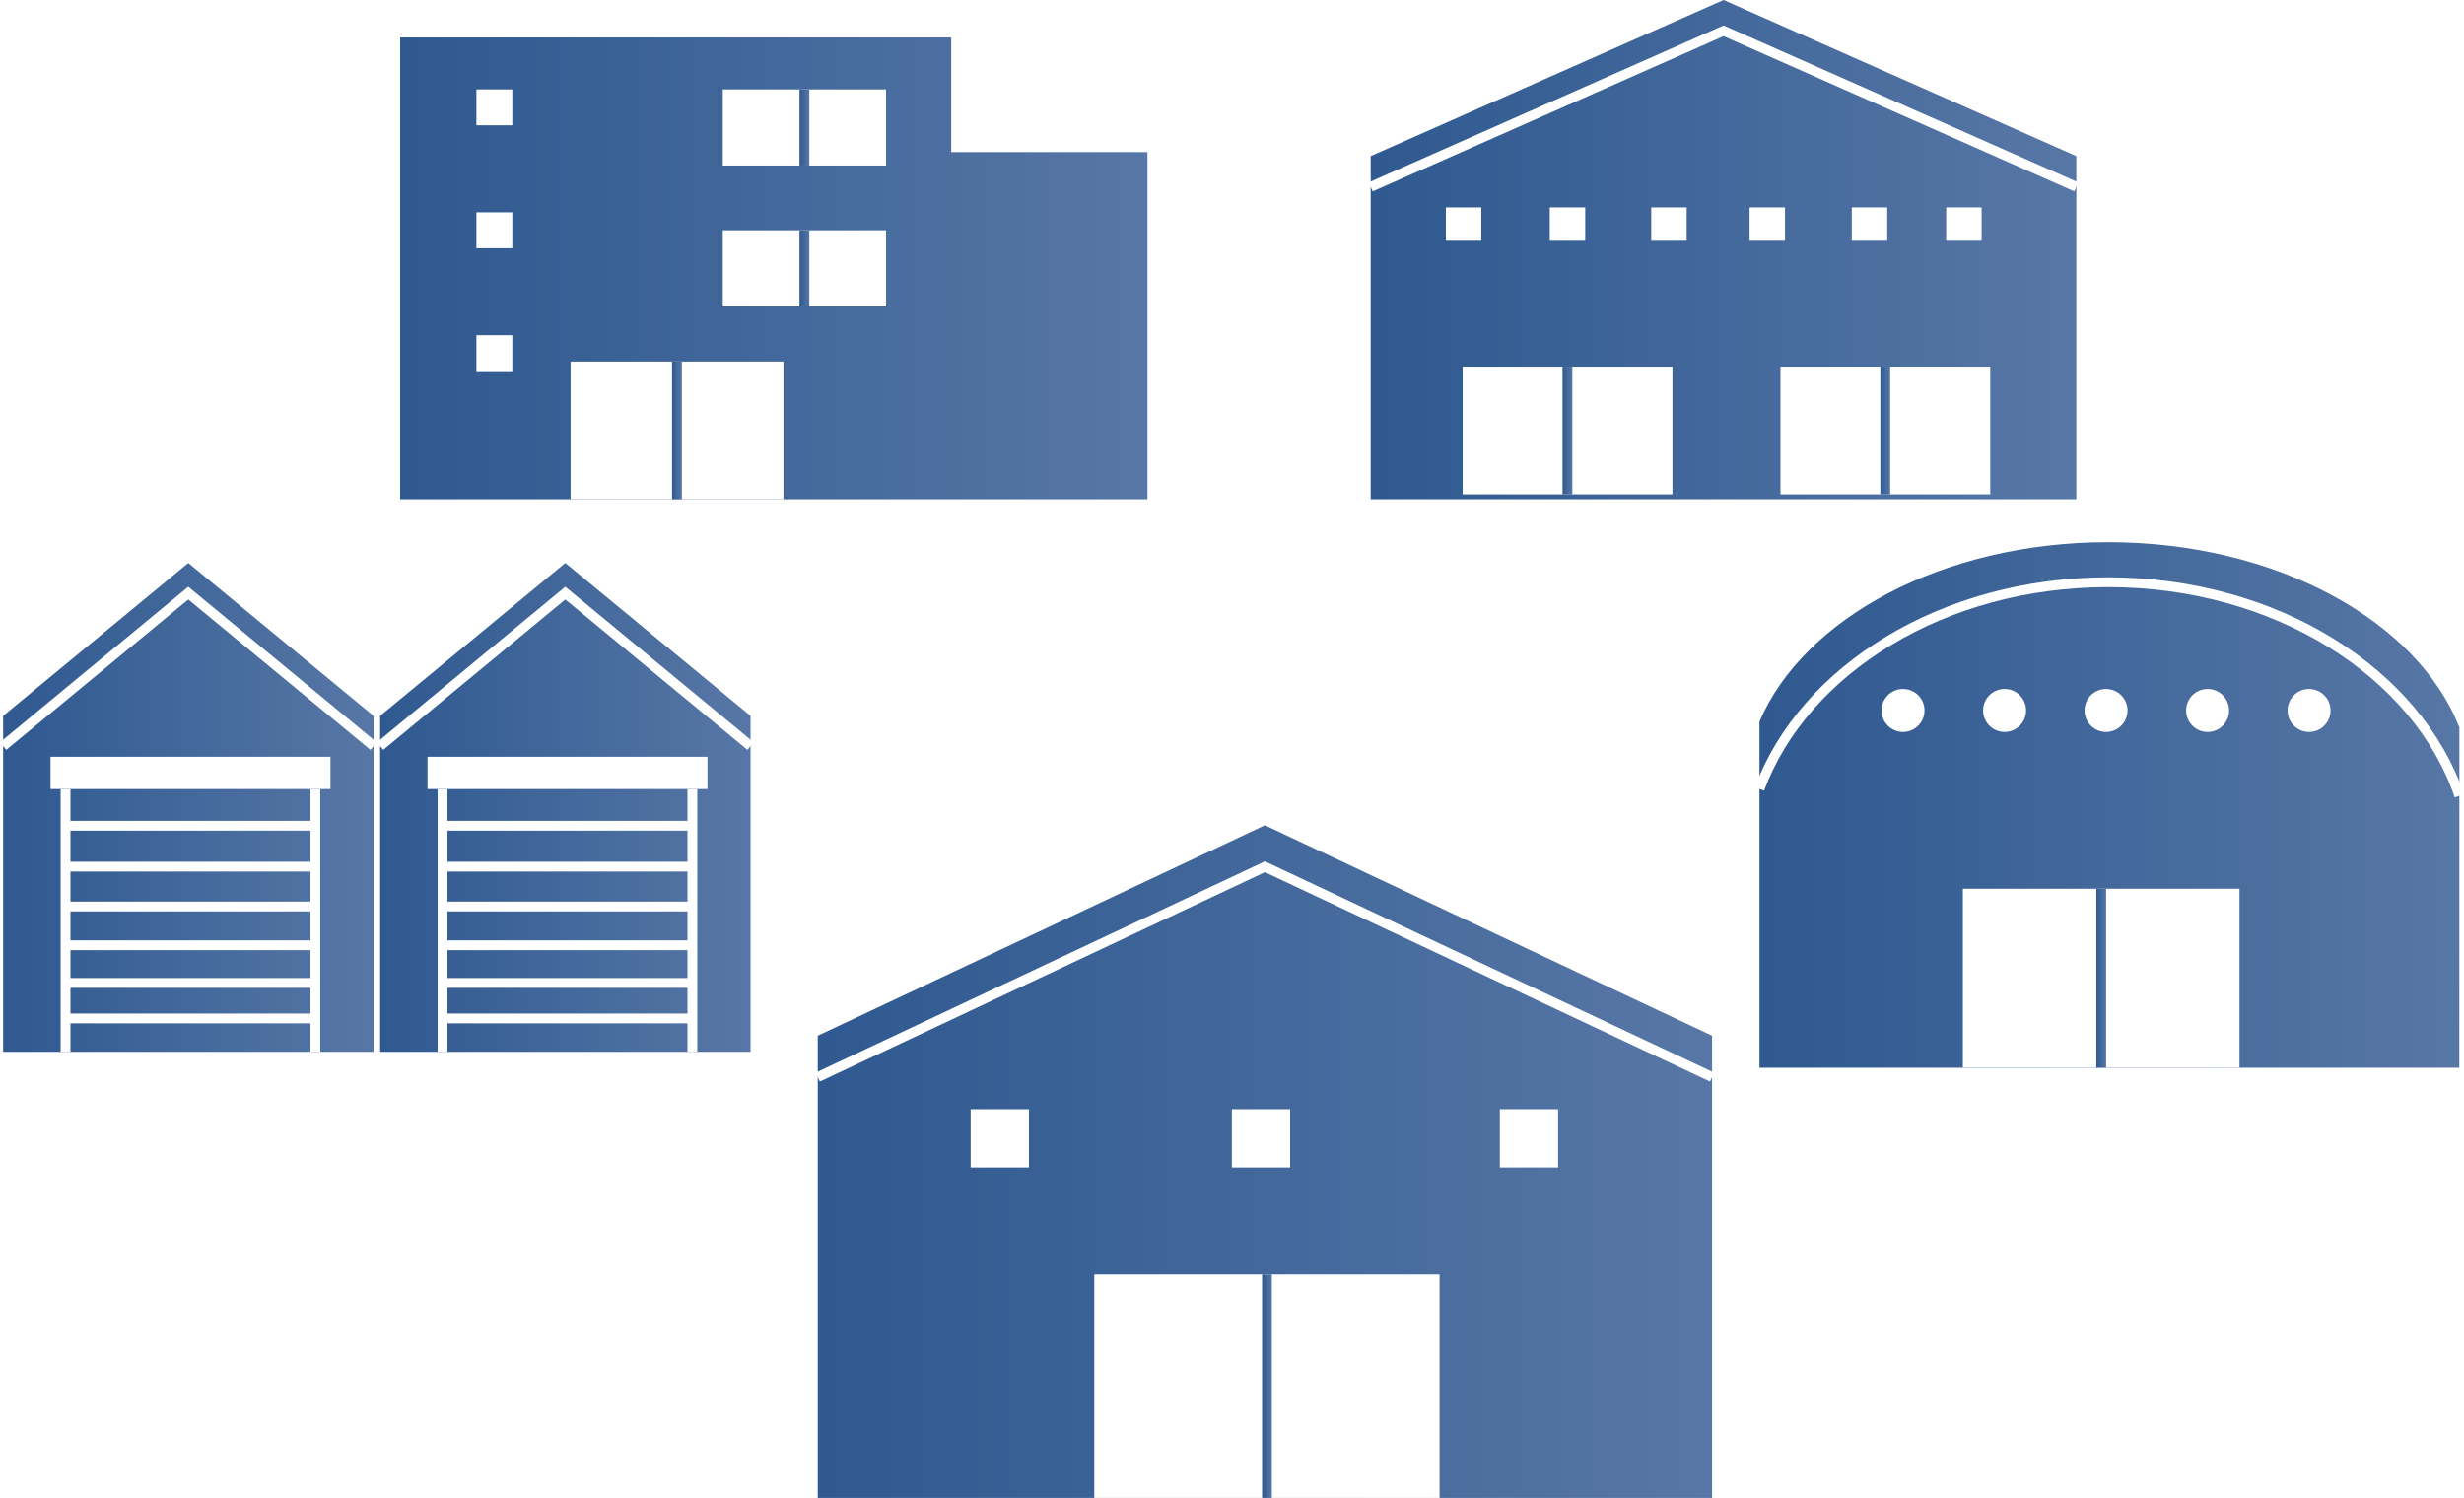
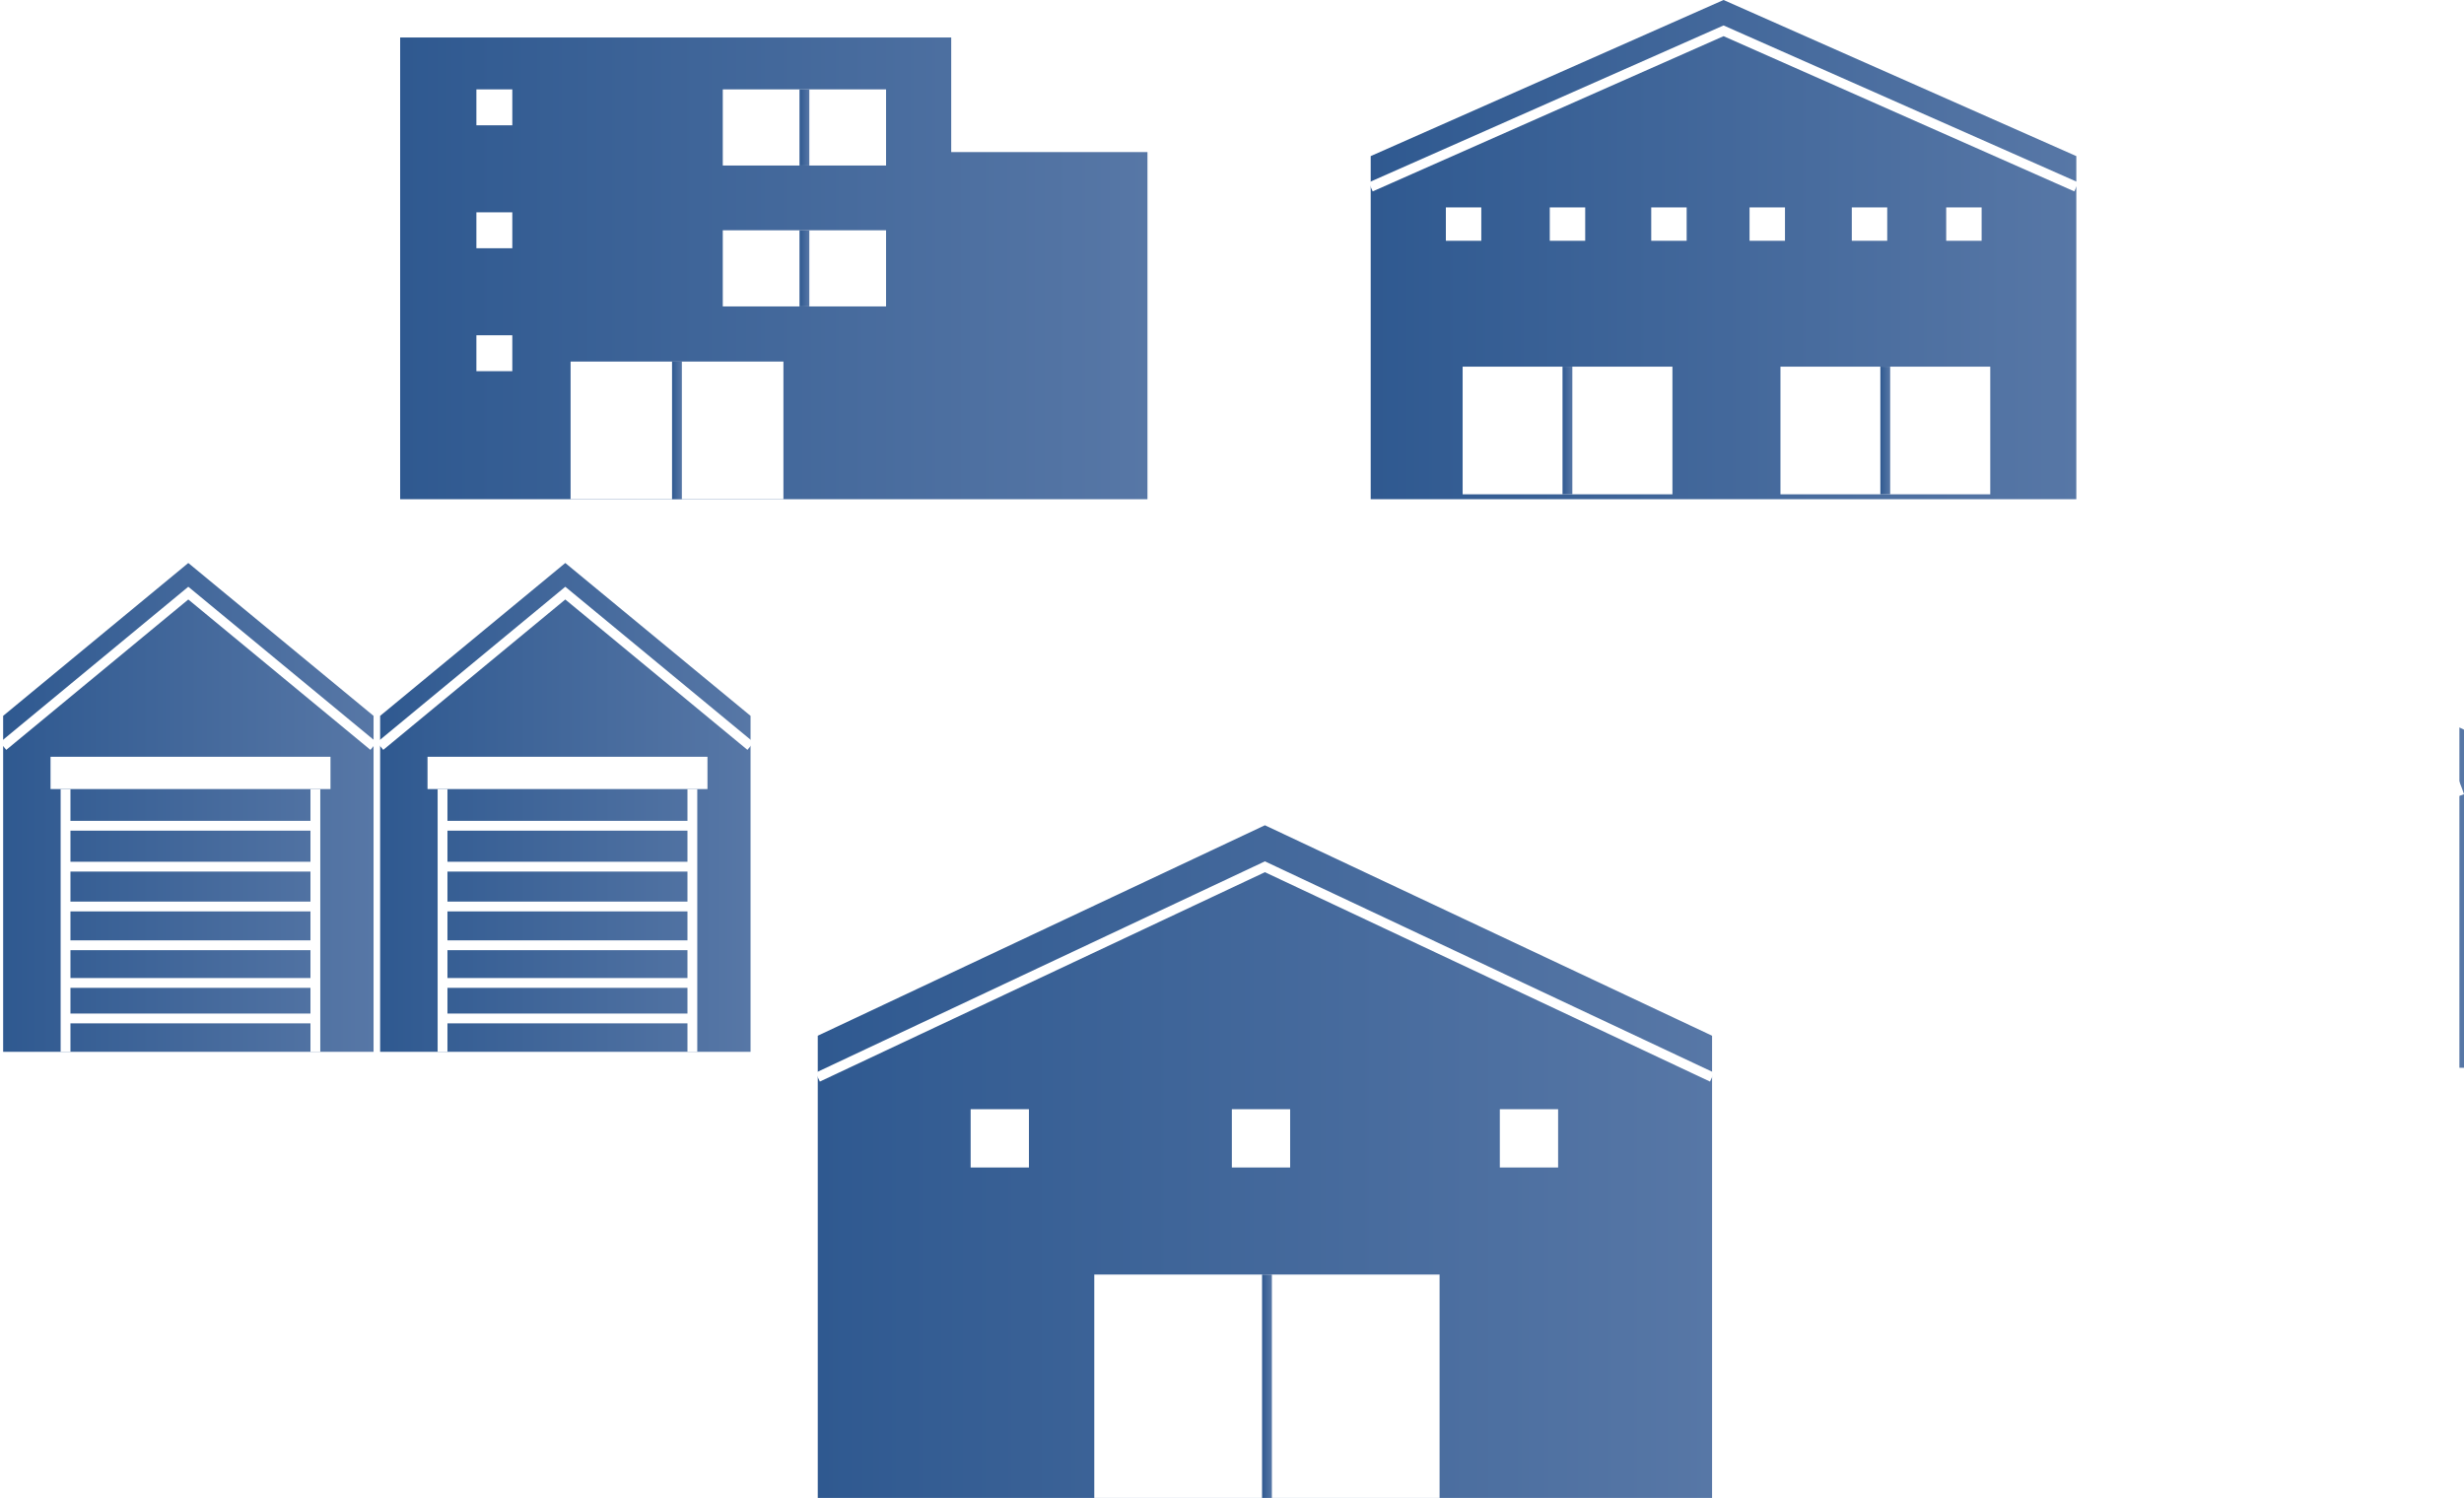
<svg xmlns="http://www.w3.org/2000/svg" xmlns:xlink="http://www.w3.org/1999/xlink" id="24d51931-1746-4e47-be46-136600eb7678" data-name="レイヤー 1" viewBox="0 0 251.11 152.67">
  <defs>
    <style>.b75a7c0f-cab3-4e82-bfff-52accda00172{fill:url(#c79eacdb-37b1-4e3f-9715-33d1a4259da2);}.\30 29b8655-3abc-4cab-aef4-e078a5376883,.\30 94cda11-6e8e-4378-bdd3-ddd51ba21943,.\32 35a89bb-1667-4a7a-8a5c-d96316ffe96e,.\34 ce43304-208e-4b76-aa9b-9887f1dbfe53,.\38 c6db436-844e-4bbc-9e1d-6ed9dc9c42a5,.b3b8f19c-fade-4662-b451-828cadd26489,.baeace1e-07a4-4880-974e-6cc86571e014,.c5805459-5529-41ab-b1de-b22acbb45ee0{fill:none;stroke-miterlimit:10;}.baeace1e-07a4-4880-974e-6cc86571e014{stroke:#fff;}.d1c43424-2e63-4041-a3a3-aac94ebfca8b{fill:#fff;}.\32 ccd7976-0f17-4417-a770-54e849c394a6{fill:url(#5d5f3f33-43ad-46f3-99ef-03505752185b);}.b896e5cf-ec13-4890-8410-d56813ace68e{fill:url(#330a10d5-4997-4c38-b542-cb63c75eefd9);}.\32 35a89bb-1667-4a7a-8a5c-d96316ffe96e{stroke:url(#4db2057f-feee-44f3-9040-41d212400035);}.\38 c6db436-844e-4bbc-9e1d-6ed9dc9c42a5{stroke:url(#0a2ff751-37f6-47aa-ad79-9672cd395c5c);}.\30 94cda11-6e8e-4378-bdd3-ddd51ba21943{stroke:url(#aaa5bd7c-3a3d-49f5-b2ba-dec10a7f3842);}.f13d736d-9f84-46a3-9d2a-8d513d117e6a{fill:url(#99e1280d-2607-440c-86c7-e24a0e06c81e);}.\30 29b8655-3abc-4cab-aef4-e078a5376883{stroke:url(#96292e80-b2ef-48d3-8008-bd89ba37d46c);}.\31 8a03b07-b283-4843-9f0e-e83b63ff2ce8{fill:url(#5c23d84f-b20f-4d68-8ba2-6461085151f9);}.b3b8f19c-fade-4662-b451-828cadd26489{stroke:url(#429f8bd7-f076-4c31-ac5f-5a3c1978089a);}.c5805459-5529-41ab-b1de-b22acbb45ee0{stroke:url(#6feba5d4-1601-4f96-803f-0627616fa165);}.b615163e-a4a9-4fdf-9c37-9e11849ce7d9{fill:url(#40649261-a6d3-471e-a92e-06ed70939faa);}.\34 ce43304-208e-4b76-aa9b-9887f1dbfe53{stroke:url(#09325c96-325a-4d72-aa22-114d77bf476f);}</style>
    <linearGradient id="c79eacdb-37b1-4e3f-9715-33d1a4259da2" x1="0.32" y1="82.29" x2="38.07" y2="82.29" gradientUnits="userSpaceOnUse">
      <stop offset="0" stop-color="#2f5990" />
      <stop offset="1" stop-color="#5777a6" />
    </linearGradient>
    <linearGradient id="5d5f3f33-43ad-46f3-99ef-03505752185b" x1="38.74" y1="82.29" x2="76.49" y2="82.29" xlink:href="#c79eacdb-37b1-4e3f-9715-33d1a4259da2" />
    <linearGradient id="330a10d5-4997-4c38-b542-cb63c75eefd9" x1="40.78" y1="27.35" x2="116.94" y2="27.35" xlink:href="#c79eacdb-37b1-4e3f-9715-33d1a4259da2" />
    <linearGradient id="4db2057f-feee-44f3-9040-41d212400035" x1="68.49" y1="43.87" x2="69.49" y2="43.87" gradientUnits="userSpaceOnUse">
      <stop offset="0" stop-color="#2f5990" />
      <stop offset="1" stop-color="#5777a6" />
    </linearGradient>
    <linearGradient id="0a2ff751-37f6-47aa-ad79-9672cd395c5c" x1="81.48" y1="12.99" x2="82.48" y2="12.99" xlink:href="#4db2057f-feee-44f3-9040-41d212400035" />
    <linearGradient id="aaa5bd7c-3a3d-49f5-b2ba-dec10a7f3842" x1="81.48" y1="27.35" x2="82.48" y2="27.35" xlink:href="#4db2057f-feee-44f3-9040-41d212400035" />
    <linearGradient id="99e1280d-2607-440c-86c7-e24a0e06c81e" x1="83.34" y1="118.39" x2="174.48" y2="118.39" xlink:href="#c79eacdb-37b1-4e3f-9715-33d1a4259da2" />
    <linearGradient id="96292e80-b2ef-48d3-8008-bd89ba37d46c" x1="128.62" y1="141.28" x2="129.62" y2="141.28" xlink:href="#4db2057f-feee-44f3-9040-41d212400035" />
    <linearGradient id="5c23d84f-b20f-4d68-8ba2-6461085151f9" x1="139.69" y1="25.44" x2="211.6" y2="25.44" xlink:href="#c79eacdb-37b1-4e3f-9715-33d1a4259da2" />
    <linearGradient id="429f8bd7-f076-4c31-ac5f-5a3c1978089a" x1="159.24" y1="43.87" x2="160.24" y2="43.87" xlink:href="#4db2057f-feee-44f3-9040-41d212400035" />
    <linearGradient id="6feba5d4-1601-4f96-803f-0627616fa165" x1="191.63" y1="43.87" x2="192.63" y2="43.87" xlink:href="#4db2057f-feee-44f3-9040-41d212400035" />
    <linearGradient id="40649261-a6d3-471e-a92e-06ed70939faa" x1="378.3" y1="439.21" x2="449.63" y2="439.21" xlink:href="#c79eacdb-37b1-4e3f-9715-33d1a4259da2" />
    <linearGradient id="09325c96-325a-4d72-aa22-114d77bf476f" x1="213.64" y1="99.7" x2="214.64" y2="99.7" xlink:href="#4db2057f-feee-44f3-9040-41d212400035" />
  </defs>
  <title>shuccho_naze3</title>
  <polygon class="b75a7c0f-cab3-4e82-bfff-52accda00172" points="0.32 72.96 0.32 107.2 38.07 107.2 38.07 72.96 19.19 57.38 0.32 72.96" />
  <polyline class="baeace1e-07a4-4880-974e-6cc86571e014" points="0.32 76.04 19.19 60.45 38.07 76.04" />
  <rect class="d1c43424-2e63-4041-a3a3-aac94ebfca8b" x="5.15" y="77.13" width="28.53" height="3.29" />
  <line class="baeace1e-07a4-4880-974e-6cc86571e014" x1="32.14" y1="80.43" x2="32.14" y2="107.2" />
  <line class="baeace1e-07a4-4880-974e-6cc86571e014" x1="6.68" y1="80.43" x2="6.68" y2="107.2" />
  <line class="baeace1e-07a4-4880-974e-6cc86571e014" x1="6.68" y1="84.16" x2="32.14" y2="84.16" />
  <line class="baeace1e-07a4-4880-974e-6cc86571e014" x1="6.68" y1="88.33" x2="32.14" y2="88.33" />
  <line class="baeace1e-07a4-4880-974e-6cc86571e014" x1="6.68" y1="92.39" x2="32.14" y2="92.39" />
  <line class="baeace1e-07a4-4880-974e-6cc86571e014" x1="6.68" y1="96.34" x2="32.14" y2="96.34" />
  <line class="baeace1e-07a4-4880-974e-6cc86571e014" x1="6.68" y1="100.18" x2="32.14" y2="100.18" />
  <line class="baeace1e-07a4-4880-974e-6cc86571e014" x1="6.68" y1="103.8" x2="32.14" y2="103.8" />
  <polygon class="2ccd7976-0f17-4417-a770-54e849c394a6" points="38.74 72.96 38.74 107.2 76.49 107.2 76.49 72.96 57.61 57.38 38.74 72.96" />
  <polyline class="baeace1e-07a4-4880-974e-6cc86571e014" points="38.74 76.04 57.61 60.45 76.49 76.04" />
  <rect class="d1c43424-2e63-4041-a3a3-aac94ebfca8b" x="43.57" y="77.13" width="28.53" height="3.29" />
  <line class="baeace1e-07a4-4880-974e-6cc86571e014" x1="70.56" y1="80.43" x2="70.56" y2="107.2" />
  <line class="baeace1e-07a4-4880-974e-6cc86571e014" x1="45.1" y1="80.43" x2="45.1" y2="107.2" />
  <line class="baeace1e-07a4-4880-974e-6cc86571e014" x1="45.1" y1="84.16" x2="70.56" y2="84.16" />
  <line class="baeace1e-07a4-4880-974e-6cc86571e014" x1="45.1" y1="88.33" x2="70.56" y2="88.33" />
  <line class="baeace1e-07a4-4880-974e-6cc86571e014" x1="45.1" y1="92.39" x2="70.56" y2="92.39" />
  <line class="baeace1e-07a4-4880-974e-6cc86571e014" x1="45.1" y1="96.34" x2="70.56" y2="96.34" />
  <line class="baeace1e-07a4-4880-974e-6cc86571e014" x1="45.1" y1="100.18" x2="70.56" y2="100.18" />
  <line class="baeace1e-07a4-4880-974e-6cc86571e014" x1="45.1" y1="103.8" x2="70.56" y2="103.8" />
  <polygon class="b896e5cf-ec13-4890-8410-d56813ace68e" points="96.94 50.88 40.78 50.88 40.78 3.82 96.94 3.82 96.94 15.5 116.94 15.5 116.94 50.88 96.94 50.88" />
  <rect class="d1c43424-2e63-4041-a3a3-aac94ebfca8b" x="58.15" y="36.85" width="21.69" height="14.03" />
  <line class="235a89bb-1667-4a7a-8a5c-d96316ffe96e" x1="68.99" y1="50.88" x2="68.99" y2="36.85" />
  <rect class="d1c43424-2e63-4041-a3a3-aac94ebfca8b" x="73.66" y="9.11" width="16.64" height="7.76" />
  <line class="8c6db436-844e-4bbc-9e1d-6ed9dc9c42a5" x1="81.98" y1="16.87" x2="81.98" y2="9.11" />
  <rect class="d1c43424-2e63-4041-a3a3-aac94ebfca8b" x="73.66" y="23.47" width="16.64" height="7.76" />
  <line class="094cda11-6e8e-4378-bdd3-ddd51ba21943" x1="81.98" y1="31.23" x2="81.98" y2="23.47" />
  <rect class="d1c43424-2e63-4041-a3a3-aac94ebfca8b" x="48.55" y="9.11" width="3.66" height="3.66" />
  <rect class="d1c43424-2e63-4041-a3a3-aac94ebfca8b" x="48.55" y="21.64" width="3.66" height="3.66" />
  <rect class="d1c43424-2e63-4041-a3a3-aac94ebfca8b" x="48.55" y="34.17" width="3.66" height="3.66" />
  <polygon class="f13d736d-9f84-46a3-9d2a-8d513d117e6a" points="83.34 105.56 83.34 152.67 174.48 152.67 174.48 105.56 128.91 84.11 83.34 105.56" />
  <rect class="d1c43424-2e63-4041-a3a3-aac94ebfca8b" x="111.52" y="129.9" width="35.19" height="22.77" />
  <line class="029b8655-3abc-4cab-aef4-e078a5376883" x1="129.12" y1="152.67" x2="129.12" y2="129.9" />
  <rect class="d1c43424-2e63-4041-a3a3-aac94ebfca8b" x="98.92" y="113.05" width="5.94" height="5.94" />
  <rect class="d1c43424-2e63-4041-a3a3-aac94ebfca8b" x="125.54" y="113.05" width="5.94" height="5.94" />
  <rect class="d1c43424-2e63-4041-a3a3-aac94ebfca8b" x="152.85" y="113.05" width="5.94" height="5.94" />
  <polyline class="baeace1e-07a4-4880-974e-6cc86571e014" points="83.34 109.78 128.91 88.34 174.48 109.78" />
  <polygon class="18a03b07-b283-4843-9f0e-e83b63ff2ce8" points="139.69 15.91 139.69 50.88 211.6 50.88 211.6 15.91 175.65 0 139.69 15.91" />
  <rect class="d1c43424-2e63-4041-a3a3-aac94ebfca8b" x="149.06" y="37.37" width="21.38" height="13.01" />
  <line class="b3b8f19c-fade-4662-b451-828cadd26489" x1="159.74" y1="50.38" x2="159.74" y2="37.37" />
  <rect class="d1c43424-2e63-4041-a3a3-aac94ebfca8b" x="181.45" y="37.37" width="21.38" height="13.01" />
  <line class="c5805459-5529-41ab-b1de-b22acbb45ee0" x1="192.13" y1="50.38" x2="192.13" y2="37.37" />
  <polyline class="baeace1e-07a4-4880-974e-6cc86571e014" points="139.69 19.05 175.65 3.14 211.6 19.05" />
  <rect class="d1c43424-2e63-4041-a3a3-aac94ebfca8b" x="147.35" y="21.14" width="3.61" height="3.4" />
  <rect class="d1c43424-2e63-4041-a3a3-aac94ebfca8b" x="157.94" y="21.14" width="3.61" height="3.4" />
  <rect class="d1c43424-2e63-4041-a3a3-aac94ebfca8b" x="168.28" y="21.14" width="3.61" height="3.4" />
  <rect class="d1c43424-2e63-4041-a3a3-aac94ebfca8b" x="178.3" y="21.14" width="3.61" height="3.4" />
  <rect class="d1c43424-2e63-4041-a3a3-aac94ebfca8b" x="188.72" y="21.14" width="3.61" height="3.4" />
  <rect class="d1c43424-2e63-4041-a3a3-aac94ebfca8b" x="198.34" y="21.14" width="3.61" height="3.4" />
-   <path class="b615163e-a4a9-4fdf-9c37-9e11849ce7d9" d="M449.63,431.31c-4.27-10.88-18.67-18.88-35.79-18.88-16.8,0-31,7.71-35.54,18.28V466h71.32Z" transform="translate(-198.99 -357.17)" />
+   <path class="b615163e-a4a9-4fdf-9c37-9e11849ce7d9" d="M449.63,431.31V466h71.32Z" transform="translate(-198.99 -357.17)" />
  <path class="baeace1e-07a4-4880-974e-6cc86571e014" d="M449.63,438.28c-4.27-12.54-18.67-21.77-35.79-21.77-16.8,0-31,8.89-35.54,21.07" transform="translate(-198.99 -357.17)" />
  <circle class="d1c43424-2e63-4041-a3a3-aac94ebfca8b" cx="193.94" cy="72.41" r="2.19" />
  <circle class="d1c43424-2e63-4041-a3a3-aac94ebfca8b" cx="224.98" cy="72.41" r="2.19" />
  <circle class="d1c43424-2e63-4041-a3a3-aac94ebfca8b" cx="235.32" cy="72.41" r="2.19" />
  <circle class="d1c43424-2e63-4041-a3a3-aac94ebfca8b" cx="214.63" cy="72.41" r="2.19" />
  <circle class="d1c43424-2e63-4041-a3a3-aac94ebfca8b" cx="204.29" cy="72.41" r="2.19" />
  <rect class="d1c43424-2e63-4041-a3a3-aac94ebfca8b" x="200.04" y="90.58" width="28.19" height="18.24" />
-   <line class="4ce43304-208e-4b76-aa9b-9887f1dbfe53" x1="214.14" y1="108.82" x2="214.14" y2="90.58" />
</svg>